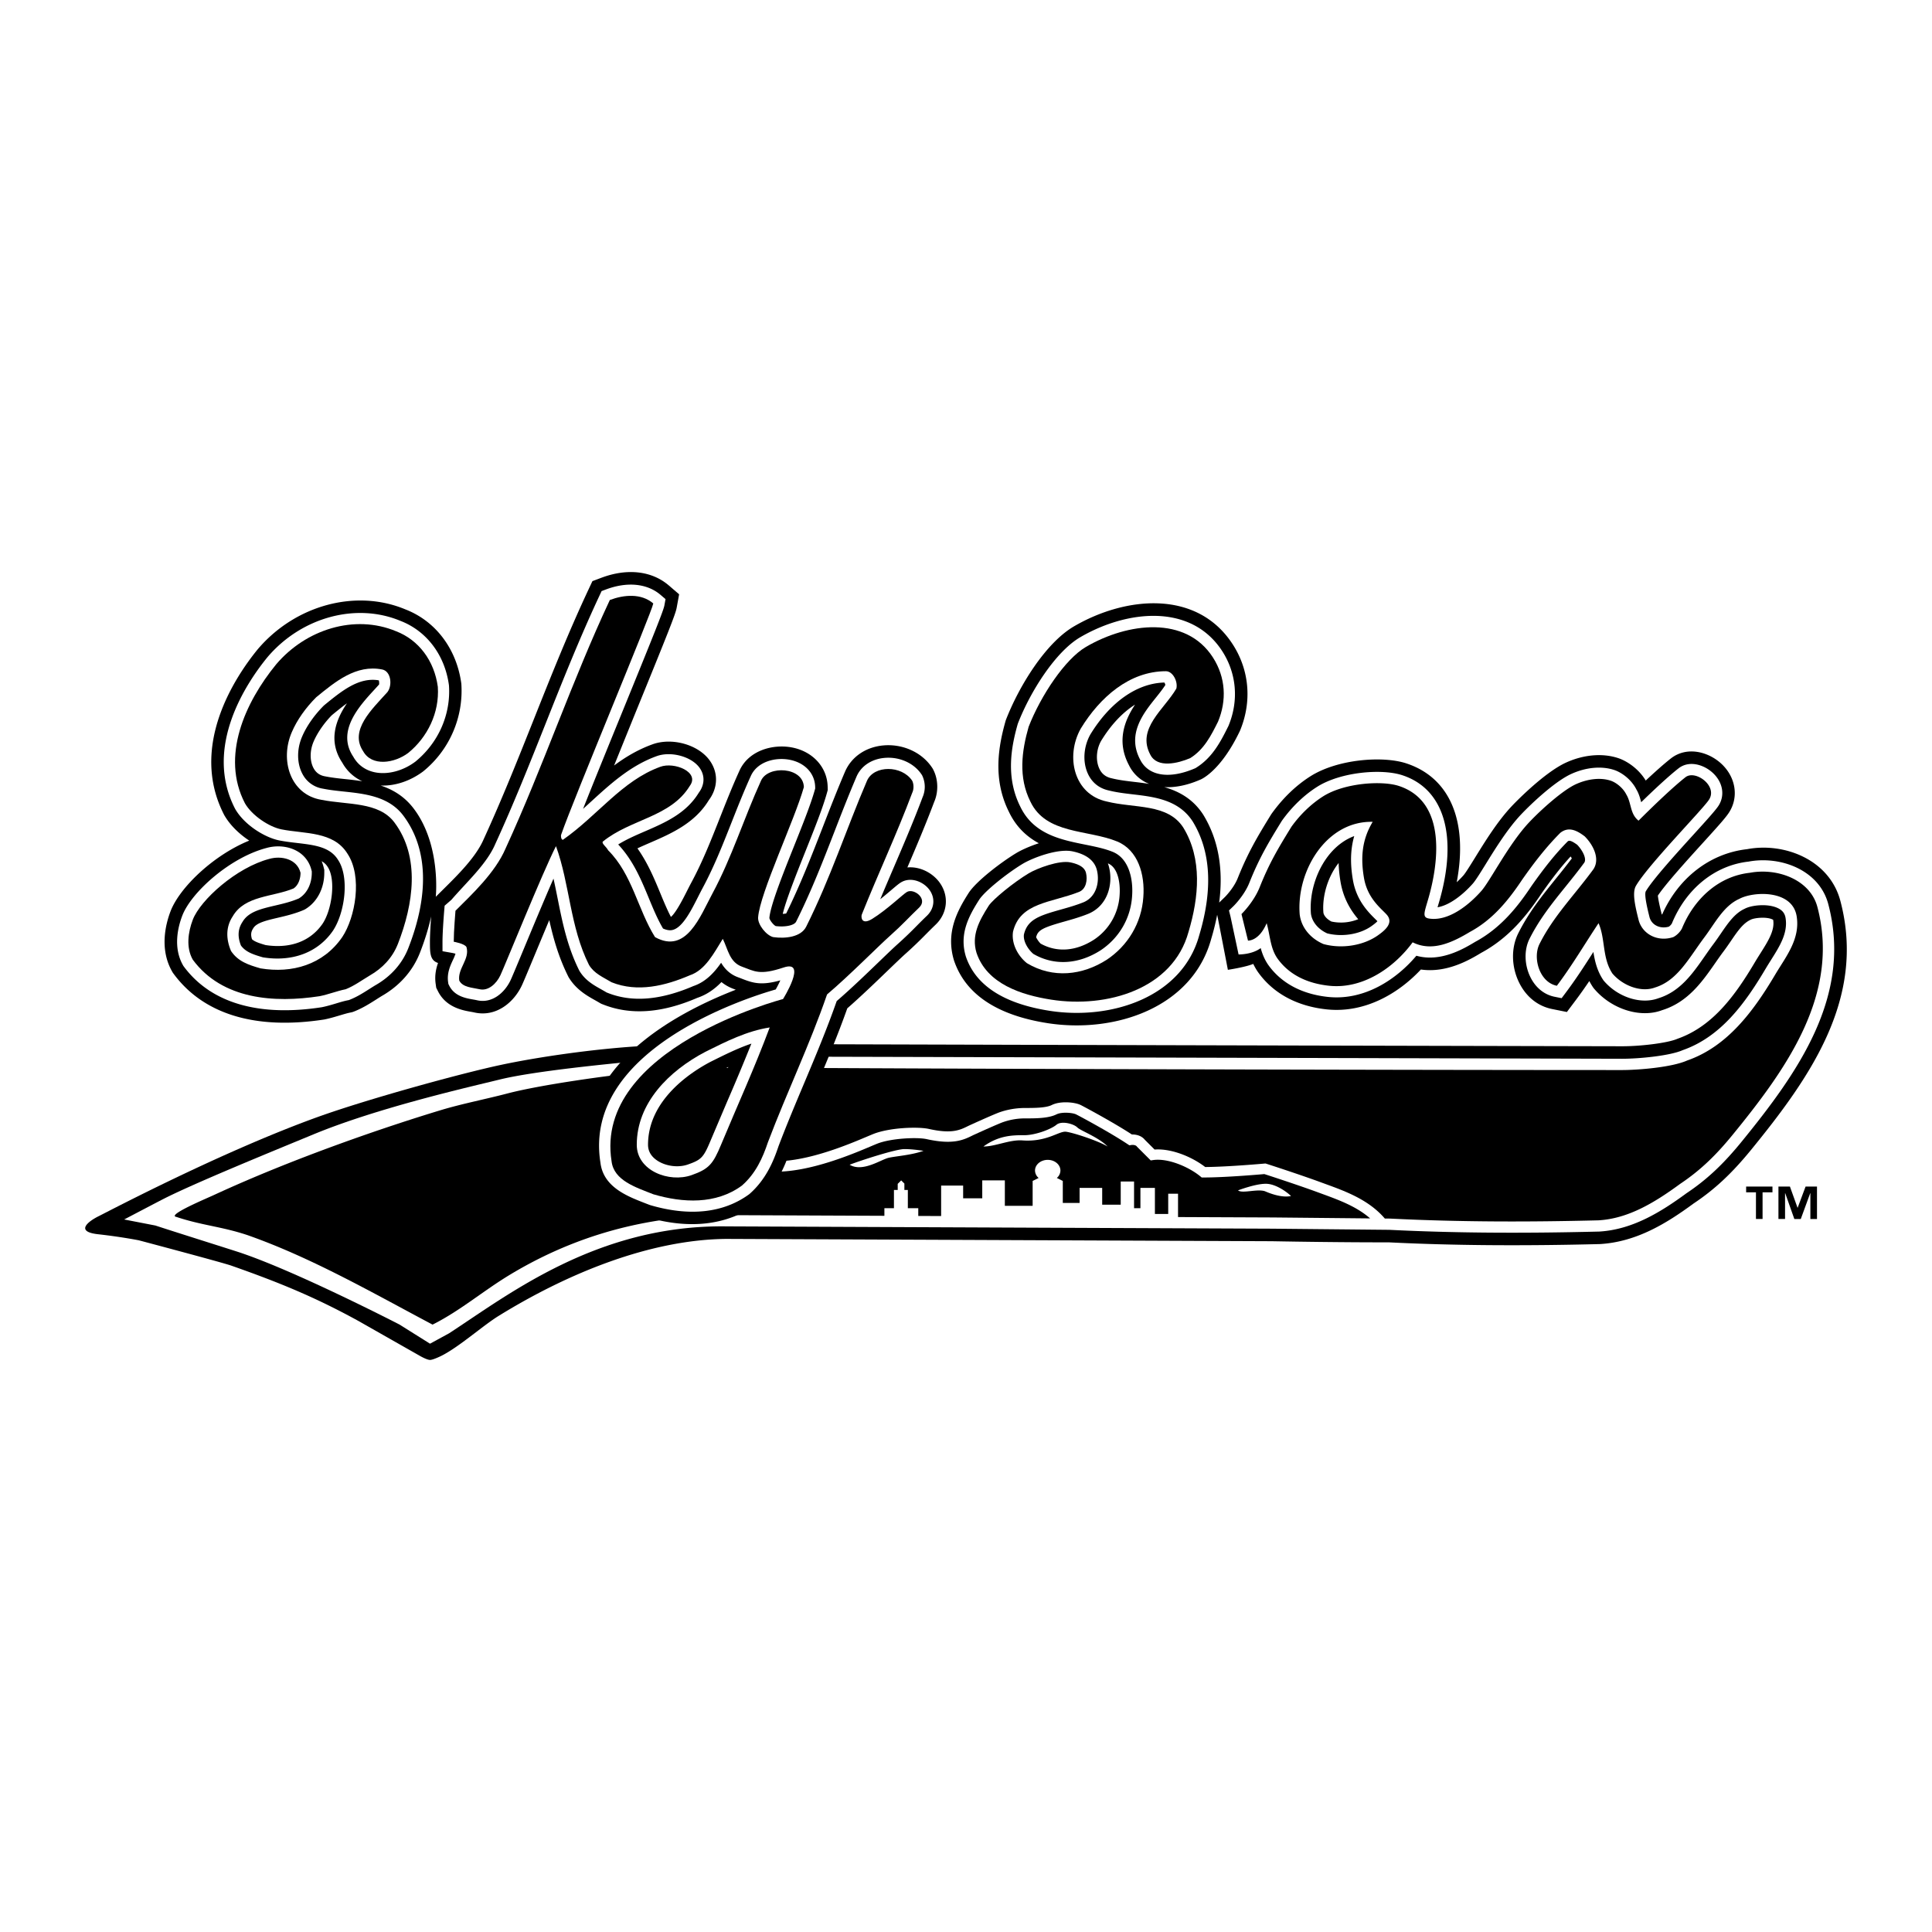
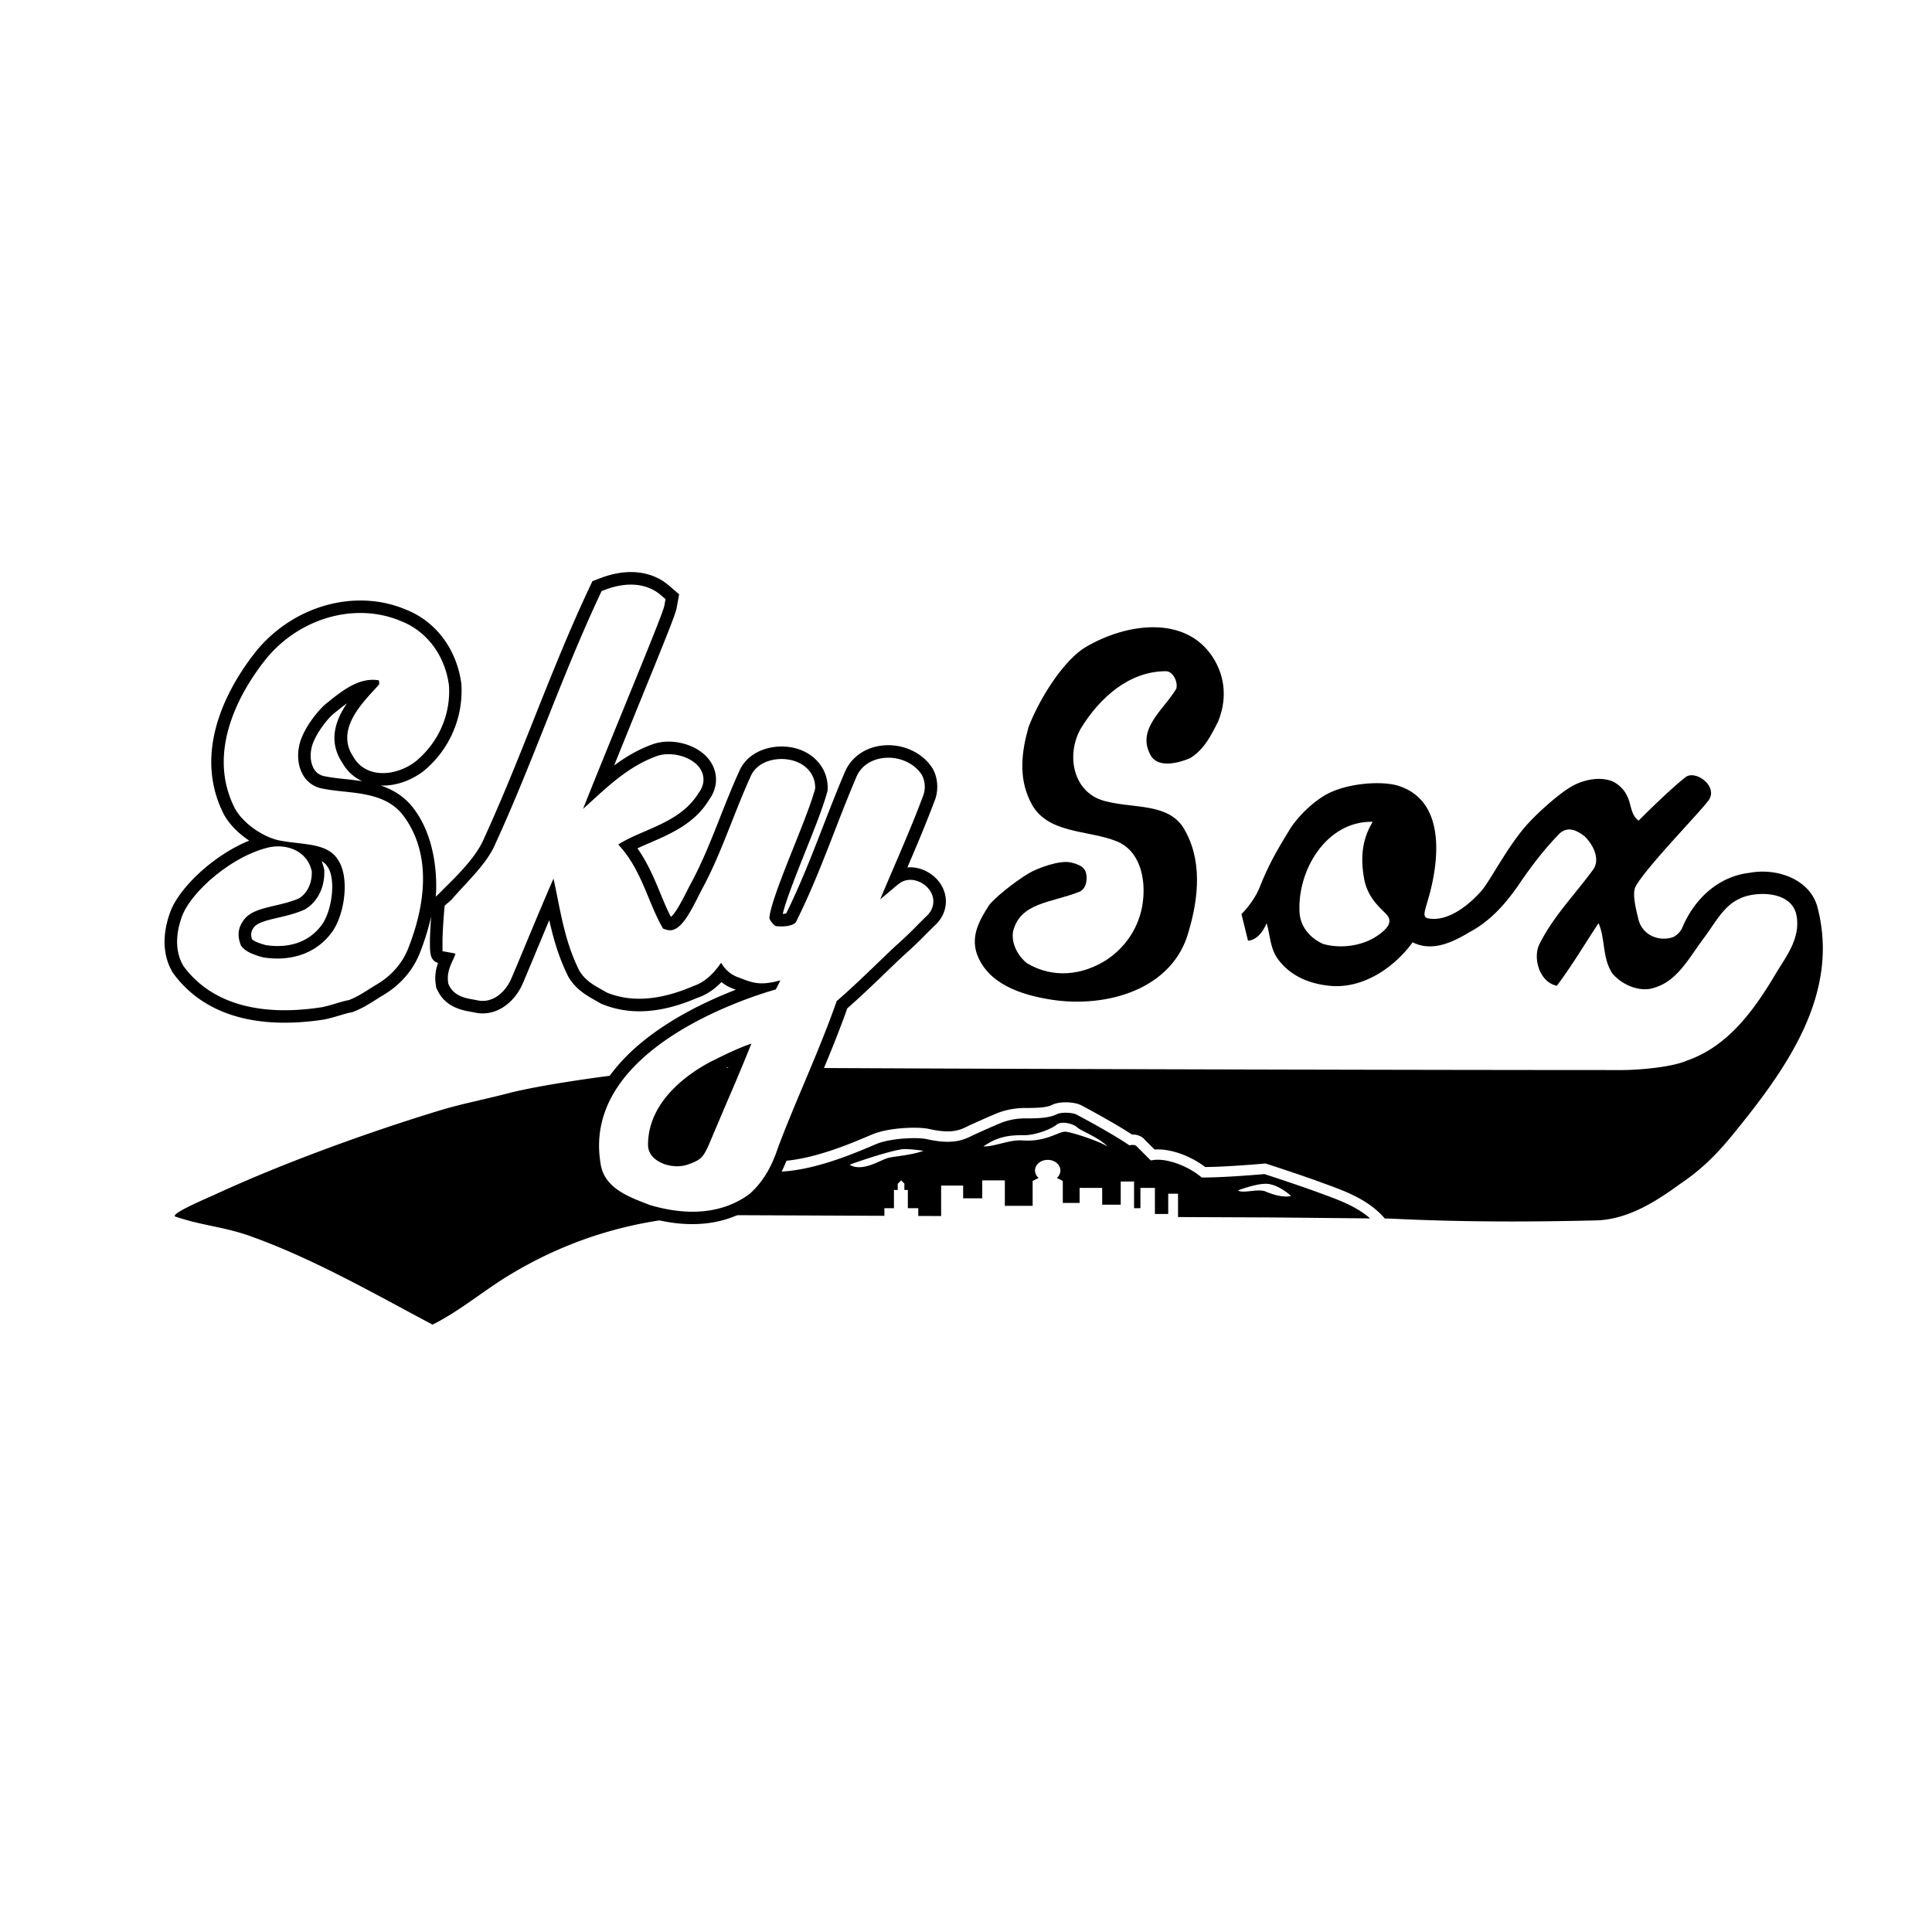
<svg xmlns="http://www.w3.org/2000/svg" width="2500" height="2500" viewBox="0 0 192.756 192.756">
  <g fill-rule="evenodd" clip-rule="evenodd">
    <path fill="#fff" d="M0 0h192.756v192.756H0V0z" />
-     <path d="M183.637 89.972c-1.047-4.191-5.611-5.953-9.324-5.25-3.705.412-6.865 2.868-8.482 6.521-.041-.023-.047-.045-.051-.058-.271-1.088-.355-1.594-.375-1.83.791-1.188 3.021-3.643 4.529-5.302 1.432-1.576 2.195-2.423 2.539-2.94 1.029-1.542.725-3.565-.74-4.92-1.299-1.202-3.447-1.765-5.039-.515-.729.574-1.639 1.392-2.498 2.198-.734-1.213-1.906-1.958-2.74-2.236-1.553-.518-3.449-.358-5.199.438-2.271 1.033-5.268 4.181-5.393 4.314-1.438 1.517-2.688 3.54-3.691 5.165-.424.685-.951 1.537-1.158 1.771a9.981 9.981 0 0 1-.678.693c1.148-6.075-.66-10.437-5.049-11.865-2.342-.763-6.838-.42-9.543 1.291-1.449.917-2.787 2.205-3.916 3.795-1.402 2.278-2.314 3.806-3.346 6.387-.4.997-1.266 1.86-1.266 1.86l-.58.561c.441-3.374-.086-6.308-1.586-8.761-1.016-1.581-2.434-2.344-3.898-2.759 1.061.061 2.264-.17 3.531-.714l.08-.034s1.99-.759 3.949-4.875c1.207-2.898.945-6.038-.719-8.613-3.559-5.512-10.707-4.798-15.842-1.802-2.826 1.648-5.49 5.957-6.807 9.372-.721 2.52-1.334 5.835.309 9.122.729 1.536 1.799 2.5 2.99 3.146-.955.31-1.785.699-2.238.972-1.473.883-4.016 2.813-4.769 3.996-1.143 1.796-2.293 3.941-1.463 6.705 1.124 3.371 4.265 5.482 9.339 6.275 6.691 1.045 14.453-1.523 16.334-8.424.246-.818.441-1.614.59-2.389.047.184 1.068 5.493 1.068 5.493s1.732-.26 2.533-.59c.121.254.266.51.436.766 1.506 2.15 3.891 3.455 6.896 3.771 3.824.402 7.176-1.609 9.391-3.979 2.621.381 4.947-1.017 6.023-1.666 2.844-1.531 4.646-3.868 6.021-5.929 1.062-1.52 1.982-2.69 2.896-3.684.049.072.088.138.119.197a76.92 76.92 0 0 1-1.561 1.983c-1.404 1.741-2.73 3.386-3.787 5.498-.719 1.44-.688 3.314.084 4.892.697 1.426 1.871 2.367 3.307 2.654l1.465.295.898-1.197c.475-.633.916-1.264 1.34-1.891.1.191.211.381.336.57l.039.057s.041.062.084.113l.051.059c1.746 2.037 4.613 2.914 6.744 2.109 2.584-.795 4.023-2.859 5.293-4.682.275-.397.561-.807.85-1.19.266-.355.512-.715.75-1.063.639-.937 1.191-1.746 1.955-2.092.348-.189 1.572-.322 2.172-.028a.562.562 0 0 1 .068.037c0 .006.002.011.004.021.166 1.035-.498 2.089-1.268 3.311-.168.263-.338.535-.514.827-1.932 3.269-4.195 6.458-7.764 7.708-.965.43-3.719.754-5.533.748-41.006-.084-79.744-.201-79.744-.201-7.504-.125-13.67-.041-17.434.146-5.201.26-11.125 1.156-14.65 1.908-4.074.865-13.38 3.432-18.291 5.199-9.622 3.469-20.856 9.4-21.871 9.902-1.014.502-2.401 1.541-.061 1.801 2.341.26 4.074.607 4.074.607s8.065 2.139 9.189 2.514c4.708 1.654 8.342 3.125 12.743 5.547l6.053 3.438s.73.434 1.068.434c.303 0 1.114-.402 1.114-.402 1.786-.893 4.141-3.012 5.721-3.988 7.021-4.334 15.175-7.607 22.702-7.684l54.43.23c6.977.129 11.689.113 11.689.113 6.283.314 13.16.371 21.062.172 3.658-.215 6.666-2.082 9.324-4.035 2.104-1.4 3.814-2.994 5.723-5.328 5.914-7.244 11.474-15.127 8.963-24.786zm-71.936-.623a5.73 5.73 0 0 1-2.557 4.404c-1.807 1.161-3.688 1.296-5.318.393-.277-.27-.439-.614-.453-.628.166-.705.609-.954 2.789-1.567.762-.214 1.547-.435 2.363-.759 1.969-.779 2.557-2.947 2.121-4.687a3.122 3.122 0 0 0-.111-.364l.02.007c.996.415 1.24 1.977 1.146 3.201zm-.785-11.698c-.596-.125-1.002-.447-1.246-.985-.367-.812-.287-1.903.182-2.739.986-1.616 2.152-2.848 3.391-3.626-1.039 1.568-1.881 3.654-.602 6.05a3.77 3.77 0 0 0 2.014 1.857 35.818 35.818 0 0 0-1.479-.196c-.781-.092-1.522-.179-2.26-.361zm21.922 14.291c-.451-.231-.762-.587-.803-.891-.135-1.697.467-3.621 1.52-4.95.016.608.08 1.239.193 1.899.291 1.699 1.062 2.89 1.762 3.709a4.569 4.569 0 0 1-2.672.233z" />
    <path d="M104.705 100.846c6.143.961 13.252-1.334 14.947-7.548 1.371-4.57 1.156-8.375-.652-11.333-1.396-2.174-3.826-2.46-5.969-2.712-.824-.097-1.602-.188-2.373-.38-1.242-.261-1.842-1.064-2.125-1.692-.535-1.18-.43-2.689.252-3.904 1.977-3.234 4.66-5.113 7.385-5.18a.767.767 0 0 1 .098.244c-.268.416-.609.845-.969 1.294-1.223 1.528-2.896 3.621-1.541 6.16.812 1.628 2.896 1.964 5.434.876l.08-.033.072-.046c1.656-1.034 2.467-2.658 3.217-4.161 1.047-2.513.822-5.231-.613-7.457-3.115-4.823-9.527-4.107-14.166-1.401-2.447 1.427-4.973 5.375-6.236 8.637-.658 2.301-1.223 5.32.238 8.244 1.312 2.771 4.043 3.321 6.453 3.808 1.018.205 1.98.399 2.799.736 1.609.67 2.043 2.725 1.912 4.436-.146 2.186-1.291 4.146-3.127 5.371-2.229 1.433-4.676 1.562-6.727.364-.529-.452-1.027-1.256-.936-1.935.35-1.486 1.498-1.874 3.666-2.483.73-.205 1.484-.417 2.242-.717 1.301-.514 1.674-2.011 1.371-3.224-.238-.951-1.053-1.579-2.42-1.867-1.506-.317-4.02.664-4.971 1.234-1.516.91-3.797 2.716-4.357 3.596-1.04 1.634-1.999 3.413-1.331 5.64.964 2.89 3.773 4.718 8.347 5.433z" fill="#fff" />
    <path d="M182.426 90.275c-.869-3.474-4.779-4.914-7.975-4.312-3.354.373-6.223 2.704-7.643 6.162-.055.11-.188.249-.305.328-.451.129-.9.09-1.273-.114a1.335 1.335 0 0 1-.662-.851c-.162-.648-.541-2.166-.375-2.548.699-1.193 3.078-3.812 4.816-5.725 1.352-1.488 2.129-2.352 2.426-2.794.691-1.037.469-2.368-.551-3.312-.91-.842-2.377-1.267-3.42-.449-1.088.856-2.609 2.294-3.723 3.379-.107-.409-.232-.869-.473-1.264-.502-1.006-1.473-1.705-2.209-1.951-1.258-.419-2.82-.277-4.289.39-1.641.746-3.99 2.966-5.002 4.035-1.348 1.425-2.562 3.387-3.537 4.963-.518.838-1.008 1.628-1.285 1.942-.957 1.081-2.307 2.167-3.523 2.365.016-.05.029-.1.045-.149l.111-.377c1.906-6.551.529-11.281-3.68-12.651-2.074-.676-6.146-.324-8.488 1.159-1.293.817-2.529 2-3.521 3.394-1.367 2.222-2.256 3.71-3.25 6.197-.506 1.263-1.549 2.287-1.557 2.295l-.467.449.156.628.801 3.763s1.33.029 2.207-.636c.146.538.359 1.091.717 1.626 1.291 1.848 3.369 2.971 6.004 3.248 3.645.383 6.836-1.764 8.811-4.11 2.424.681 4.742-.708 5.881-1.393 2.602-1.4 4.293-3.6 5.59-5.546 1.342-1.916 2.465-3.301 3.639-4.48.119-.083.301-.117.939.351.557.582.955 1.402.703 1.781-.596.814-1.225 1.592-1.83 2.345-1.361 1.687-2.646 3.281-3.643 5.272-.541 1.083-.508 2.568.088 3.785.521 1.068 1.385 1.771 2.43 1.98l.695.139.424-.566c1.02-1.359 1.898-2.724 2.744-4.048.143.902.363 1.872.971 2.782l.037.057.045.053c1.416 1.652 3.727 2.369 5.432 1.729 2.172-.668 3.424-2.465 4.633-4.203.283-.405.574-.824.875-1.225.25-.333.488-.682.719-1.018.715-1.047 1.391-2.036 2.389-2.484.646-.353 2.299-.554 3.32-.054.447.22.68.521.754.98.242 1.5-.578 2.799-1.445 4.175-.162.258-.33.523-.494.797-2.051 3.471-4.471 6.865-8.33 8.213-1.258.559-4.318.857-6.045.857l-79.761-.203c-7.46-.125-13.867.004-17.576.352-3.618.34-11.227 1.078-14.66 1.928-2.803.693-12.049 2.773-18.55 5.461-4.352 1.799-12.049 4.941-15.084 6.502-.509.262-3.814 1.994-3.814 1.994l3.121.605c1.367.455 6.928 2.207 8.148 2.602 5.635 1.82 16.21 7.281 16.21 7.281l3.035 1.906 1.907-1.039c5.981-3.9 14.823-10.836 27.647-10.666l54.438.23 11.738.115c6.25.312 13.082.369 20.926.172 3.334-.195 6.174-1.969 8.707-3.826 1.992-1.33 3.621-2.848 5.447-5.08 5.706-6.995 11.081-14.589 8.714-23.693zm-45.602 2.129c-1.154.817-2.916 1.101-4.412.718-.912-.416-1.52-1.165-1.621-1.971-.178-2.231.678-4.699 2.18-6.287.496-.522 1.209-1.104 2.141-1.448-.377 1.309-.416 2.721-.133 4.374.352 2.045 1.529 3.21 2.234 3.905l.213.214c-.09.1-.264.256-.602.495z" fill="#fff" />
    <path d="M126.898 121.465l9.801.096c-1.346-1.18-3.07-1.82-4.756-2.436l-.486-.178c-1.955-.719-4.77-1.635-5.312-1.809-.629.055-3.938.34-6.066.34h-.186l-.143-.119c-1.172-.959-3.244-1.826-4.684-1.621l-.258.037-.184-.184-1.156-1.156-.025-.025-.023-.029c-.123-.166-.441-.162-.537-.146l-.203.033-.172-.113c-1.734-1.156-4.736-2.77-5.145-2.973-.332-.166-1.426-.27-1.963 0-.803.4-2.088.4-3.121.4a6.597 6.597 0 0 0-2.35.426c-.9.361-2.848 1.252-2.85 1.254-.92.459-1.961.98-4.623.389-.94-.209-3.51-.094-4.901.439-.157.061-.39.16-.686.285-1.784.756-5.962 2.525-9.441 2.525v-.125c-1 1.502-2.206 2.729-3.531 3.582l-.851.879 53.852.229z" />
    <path d="M181.336 90.547c-.693-2.774-3.988-3.988-6.762-3.468-3.121.347-5.549 2.601-6.762 5.548-.174.347-.52.693-.867.867-1.561.52-3.107-.297-3.467-1.734-.346-1.387-.65-2.711-.26-3.38 1.213-2.081 6.588-7.542 7.281-8.582.918-1.378-1.357-3.026-2.34-2.254-1.215.954-3.121 2.774-4.682 4.334-.867-.694-.693-1.734-1.213-2.601-.348-.693-1.041-1.213-1.561-1.387-1.041-.347-2.33-.171-3.469.347-1.271.578-3.385 2.447-4.652 3.785-2.051 2.167-3.9 5.866-4.795 6.877-1.311 1.479-3.324 3.034-5.201 2.745-.707-.108-.494-.569-.088-1.965.926-3.178 2.023-9.65-2.947-11.269-1.682-.547-5.418-.303-7.541 1.04-1.182.748-2.297 1.821-3.164 3.034-1.387 2.254-2.213 3.648-3.164 6.025-.605 1.517-1.82 2.688-1.82 2.688l.65 2.644s1.084.087 1.863-1.734c.348 1.213.348 2.427 1.041 3.468 1.213 1.733 3.104 2.554 5.201 2.774 3.293.346 6.414-1.734 8.322-4.335 1.963.982 3.986 0 5.721-1.041 2.254-1.213 3.814-3.12 5.201-5.201 1.213-1.733 2.426-3.294 3.812-4.681.867-.693 1.734-.174 2.428.347.867.867 1.561 2.254.867 3.294-1.906 2.601-3.988 4.681-5.375 7.455-.693 1.387 0 3.814 1.734 4.162 1.561-2.081 2.773-4.162 4.16-6.242.693 1.561.348 3.468 1.389 5.027 1.039 1.215 2.859 1.908 4.246 1.387 2.254-.693 3.381-2.946 4.941-5.027 1.041-1.387 1.906-3.121 3.467-3.814 1.377-.75 5.289-.953 5.723 1.734.363 2.251-1.041 3.988-2.082 5.721-2.252 3.814-4.854 7.281-8.842 8.67-1.559.693-4.93.953-6.5.953-17.684 0-57.588-.088-79.78-.203-6.935-.115-13.531-.02-17.452.348-3.699.346-10.691 1.328-13.985 2.195-2.074.545-4.535 1.027-6.588 1.646-5.461 1.648-14.65 4.768-22.712 8.496-.786.363-4.68 1.994-3.727 2.168 2.601.865 4.508.953 7.108 1.82 6.415 2.252 12.569 5.807 18.464 8.928 2.774-1.387 5.072-3.391 7.802-5.027 7.944-4.768 15.438-5.799 21.177-5.889a8.913 8.913 0 0 0 1.759-.883l3.531-3.646v-.852c3.269 0 7.31-1.711 9.036-2.443.305-.127.545-.23.717-.297 1.632-.627 4.418-.725 5.501-.484 2.3.512 3.092.115 3.946-.311.081-.037 1.99-.912 2.914-1.281.375-.15 1.395-.5 2.736-.5.875 0 2.072 0 2.656-.293.869-.434 2.316-.287 2.893 0 .406.203 3.314 1.766 5.105 2.939.398-.012.969.098 1.32.566l-.049-.057.992.992c1.695-.123 3.744.736 5.049 1.744 2.275-.016 5.873-.34 5.91-.344l.105-.008.102.031c.033.01 3.271 1.053 5.453 1.857l.482.176c2.018.734 4.283 1.576 5.871 3.428l.518.004c6.934.348 13.869.348 20.803.174 2.947-.174 5.549-1.734 8.148-3.641 2.082-1.387 3.641-2.947 5.201-4.855 5.38-6.586 10.755-14.039 8.501-22.709zm-43.863 2.774c-1.387.982-3.525 1.388-5.432.867-1.213-.52-2.195-1.561-2.369-2.947-.348-4.334 2.658-9.362 7.281-9.247-1.041 1.734-1.23 3.492-.867 5.605.348 2.023 1.676 3.005 2.254 3.641.777.856-.235 1.633-.867 2.081z" />
    <path d="M104.879 99.736c-2.957-.463-6.414-1.561-7.455-4.681-.519-1.734.256-3.176 1.215-4.682.404-.635 2.5-2.344 3.986-3.236.867-.52 3.062-1.329 4.162-1.098.535.113 1.387.347 1.561 1.04.172.693.027 1.622-.693 1.907-2.775 1.099-5.895 1.04-6.59 3.987-.172 1.214.521 2.428 1.389 3.121 2.6 1.562 5.547 1.214 7.975-.346 2.08-1.387 3.467-3.641 3.641-6.242.174-2.254-.521-4.681-2.602-5.548-2.947-1.213-7.107-.693-8.668-3.988-1.213-2.427-.867-5.027-.174-7.455 1.215-3.121 3.641-6.761 5.723-7.975 4.195-2.448 9.969-3.121 12.656 1.04 1.305 2.023 1.387 4.334.52 6.415-.693 1.387-1.387 2.774-2.773 3.641-1.215.521-3.295 1.041-3.988-.347-1.387-2.601 1.387-4.508 2.6-6.588.174-.693-.346-1.734-1.039-1.734-3.641 0-6.588 2.6-8.496 5.721-1.561 2.774-.693 6.588 2.602 7.281 2.773.694 6.066.174 7.629 2.602 1.906 3.12 1.559 6.934.52 10.401-1.564 5.723-8.152 7.632-13.701 6.764z" />
    <path fill="#fff" d="M90.576 118.721h-.346v-.637l-.318-.316-.347.345v.608h-.376v1.82h-.953v1.213h3.38v-1.213h-1.04v-1.82zM116.553 119.096v2.023h-1.328v-2.602h-1.445v2.023h-.635v-2.66h-1.33v2.312h-1.85v-1.676h-2.254v1.502h-1.676v-2.195l-.596-.299a.975.975 0 0 0 .359-.74c0-.588-.566-1.064-1.266-1.064s-1.268.477-1.268 1.064a.98.98 0 0 0 .361.74l-.598.299v2.484h-2.773v-2.541H98v1.791h-1.907v-1.271h-2.196v3.352h2.196v-.115H99.908v.289h7.686v-.117h.115v.174h2.254v-.174h1.85v.059h.982v.174h1.502v-.115h.926v-.174h1.328v.346h.982v-2.889h-.98zM84.768 116.205c1.127-.432 4.595-1.561 5.462-1.561.866 0 1.906.174 1.906.174-1.213.434-2.687.521-3.467.693-.78.175-2.6 1.475-3.901.694zM98.117 114.387c1.215 0 2.605-.701 3.902-.607 2.426.174 3.641-.953 4.334-.867s3.119.867 4.16 1.475c-.953-.955-2.688-1.561-3.033-1.908-.348-.348-1.561-.693-2.08-.26-.521.434-2.082 1.039-3.209 1.039s-2.513-.001-4.074 1.128zM123.518 118.764s1.936-.742 2.947-.65c.953.086 1.992.867 2.34 1.213-.998.217-2.297-.346-2.602-.477-.779-.26-2.254.259-2.685-.086z" />
    <path d="M93.723 88.022c-.693-.938-1.943-1.594-3.195-1.477.906-2.114 1.83-4.29 2.673-6.531.435-.99.412-2.221-.069-3.184l-.032-.062s-.035-.07-.073-.128l-.043-.065c-1.003-1.504-2.896-2.37-4.824-2.206-1.749.149-3.181 1.11-3.837 2.587-.796 1.858-1.523 3.729-2.225 5.537-1.106 2.848-2.251 5.789-3.66 8.644a2.011 2.011 0 0 1-.343.04c.326-1.391 1.439-4.178 2.281-6.285.873-2.183 1.697-4.245 2.112-5.724l.046-.165.051-.184-.005-.189-.005-.171c-.055-1.914-1.474-3.473-3.531-3.879-1.938-.382-4.373.298-5.275 2.329-.715 1.573-1.335 3.143-1.935 4.661-.896 2.268-1.742 4.411-2.849 6.465-.159.296-.312.598-.473.917-.334.662-1.076 2.125-1.575 2.528-.382-.733-.712-1.527-1.056-2.36-.594-1.436-1.25-3.019-2.284-4.479.396-.186.809-.366 1.234-.55 2.102-.911 4.485-1.943 5.886-4.257.943-1.259.961-2.801.045-4.023-1.165-1.555-3.781-2.256-5.701-1.536-1.425.519-2.661 1.258-3.792 2.099l1.969-4.866c3.563-8.735 4.163-10.26 4.274-10.877l.116-.634.128-.705-.544-.466-.489-.42c-1.693-1.451-4.14-1.731-6.711-.767l-.429.161-.477.179-.216.46-.194.415c-1.998 4.268-3.735 8.635-5.416 12.858-1.56 3.923-3.174 7.979-5.019 12.005-.757 1.767-2.554 3.546-4 4.977l-.494.49-.29.288s.548-5.226-2.236-8.844c-.909-1.181-2.05-1.858-3.264-2.256 1.421.059 2.949-.438 4.255-1.419a10.36 10.36 0 0 0 3.796-8.737c-.464-3.479-2.569-6.259-5.6-7.424-4.925-2.052-10.968-.422-14.711 3.981-2.194 2.684-6.917 9.662-3.344 16.549.583 1.02 1.504 1.892 2.493 2.546-3.574 1.45-6.946 4.684-7.85 7.046-.491 1.284-1.123 3.772.156 6.012l.032.057s.037.064.076.117l.044.059c2.983 4.037 8.161 5.615 15.028 4.557.542-.109 1.038-.258 1.517-.4.391-.117.76-.229 1.084-.293l.101-.02s.113-.023.208-.062l.107-.041c.829-.332 1.517-.77 2.124-1.154.21-.135.426-.271.599-.377 1.785-1.02 3.1-2.512 3.806-4.315.488-1.248.86-2.456 1.119-3.622-.053.729-.122 1.815-.122 2.526 0 1.104.002 1.862.807 2.117-.202.572-.352 1.273-.234 2.09l.025.182.029.199.09.182.082.162c.811 1.623 2.482 1.916 3.286 2.057.125.021.244.043.319.061 2.179.508 3.964-.984 4.765-2.688.17-.361.619-1.439 1.298-3.072.425-1.021.927-2.228 1.44-3.449.407 1.84.938 3.732 1.924 5.69.743 1.238 1.829 1.848 2.622 2.293.157.088.306.172.445.254l.077.047s.086.051.17.086l.093.035c2.768 1.109 5.886.885 9.432-.645 1.019-.34 1.806-.945 2.413-1.578.367.293.775.525 1.227.689.068.025.135.051.202.078-6.046 2.342-16.278 7.783-14.75 17.385.369 3.17 3.377 4.342 5.171 5.039.149.061.507.201.676.256 4.315 1.27 8.116.824 11.073-1.355 1.877-1.643 2.735-3.711 3.256-5.279.796-2.098 1.674-4.182 2.522-6.199 1.081-2.568 2.196-5.221 3.18-7.992 1.365-1.193 2.876-2.648 3.997-3.729.776-.747 1.447-1.393 1.882-1.779a41.286 41.286 0 0 0 1.938-1.858c.331-.333.644-.647.983-.971 1.22-1.16 1.378-2.905.388-4.244zM32.19 92.151c-1.21 1.76-3.231 2.518-5.694 2.139-.703-.205-1.12-.359-1.354-.584-.168-.522-.056-.814.129-1.097.318-.545 1.311-.778 2.462-1.048.804-.188 1.635-.384 2.47-.731l.1-.042s.111-.046.202-.107l.101-.067c1.095-.731 1.749-2.052 1.749-3.534V86.788l-.037-.149-.033-.134a4.427 4.427 0 0 0-.194-.583c.253.142.451.324.601.566.842 1.265.426 4.27-.502 5.663zm2.242-14.421c-.683-.073-1.327-.142-1.979-.271-.536-.089-.918-.356-1.168-.817-.389-.718-.385-1.762.011-2.67.383-.892 1.077-1.877 1.816-2.621.521-.427 1.02-.834 1.504-1.184-1.139 1.677-1.902 3.783-.464 5.928a4.338 4.338 0 0 0 1.99 1.849 32.444 32.444 0 0 0-1.71-.214zm35.318 35.571c-.569 1.367-.569 1.367-1.542 1.707-.604.211-1.456.09-1.982-.283-.298-.213-.323-.377-.323-.512 0-3.838 3.887-6.289 5.538-7.154.414-.207.82-.41 1.223-.605-.412.98-.831 1.955-1.262 2.959-.001-.001-1.649 3.88-1.652 3.888z" />
    <path d="M92.719 88.764c-.583-.788-1.812-1.301-2.78-.756-.229.128-.48.339-1.026.803-.319.271-.695.589-1.091.905.439-1.049.885-2.092 1.323-3.112.985-2.296 2.004-4.669 2.917-7.105l-.046.108a2.601 2.601 0 0 0 0-2.218l-.032-.062-.039-.058c-.754-1.132-2.198-1.782-3.679-1.655-1.289.109-2.331.791-2.796 1.836-.787 1.838-1.51 3.698-2.208 5.497-1.149 2.959-2.338 6.019-3.832 9.006-.186.373-1.07.561-2.036.442-.229-.111-.598-.577-.633-.805.102-1.267 1.352-4.396 2.456-7.159.86-2.151 1.672-4.184 2.069-5.599l.046-.165-.004-.171c-.039-1.339-1.029-2.394-2.525-2.689-1.452-.286-3.258.182-3.897 1.621-.702 1.544-1.316 3.099-1.91 4.603-.91 2.304-1.769 4.479-2.911 6.599-.152.282-.3.576-.458.888-.665 1.314-1.492 2.95-2.457 3.246-.116.036-.439.134-1.02-.124-.55-.937-.976-1.961-1.422-3.041-.764-1.846-1.554-3.751-3.051-5.345.812-.505 1.715-.898 2.658-1.306 2.025-.877 4.121-1.785 5.384-3.861.606-.81.624-1.753.045-2.525-.832-1.109-2.874-1.637-4.275-1.111-2.602.946-4.589 2.763-6.512 4.521-.265.243-.533.487-.805.731 1.034-2.615 2.533-6.29 3.91-9.664 3.173-7.777 4.11-10.116 4.203-10.628l.115-.634-.489-.419c-1.337-1.146-3.328-1.346-5.46-.545l-.429.16-.194.415c-1.982 4.235-3.713 8.584-5.386 12.791-1.566 3.937-3.186 8.008-5.031 12.035-.853 1.99-2.796 3.729-4.371 5.557l-.68.592-.035.411c-.007.086-.177 2.112-.177 3.187 0 0 0 .944.002.944l.93.163c.115.02.246.051.364.085a4.567 4.567 0 0 1-.255.622c-.271.585-.609 1.312-.48 2.218l.026.18.082.162c.53 1.061 1.646 1.256 2.385 1.385.143.025.277.049.388.074 1.5.352 2.765-.752 3.352-2.002.158-.336.626-1.461 1.275-3.02.879-2.112 2.051-4.931 3.005-7.112.148.654.282 1.321.418 2.004.471 2.352.957 4.783 2.163 7.187.572.955 1.417 1.428 2.163 1.846.166.094.321.182.477.273l.077.047.083.033c2.443.977 5.276.748 8.574-.67 1.226-.41 2.086-1.344 2.769-2.326.346.586.853 1.143 1.693 1.449.143.051.278.104.409.156 1.106.43 1.929.676 3.805.15-.126.283-.286.602-.461.91-3.015.863-19.271 6.061-17.487 17.273.281 2.424 2.655 3.348 4.388 4.023 0 0 .471.186.572.219 3.925 1.154 7.322.797 9.898-1.098 1.64-1.436 2.399-3.244 2.911-4.781.804-2.119 1.686-4.215 2.539-6.242 1.121-2.662 2.277-5.414 3.265-8.236 1.384-1.191 2.936-2.684 4.197-3.899.786-.757 1.464-1.41 1.917-1.813a39.084 39.084 0 0 0 1.881-1.805c.337-.339.656-.66 1.008-.995.755-.727.852-1.77.238-2.601zM72.55 109.9l-1.648 3.881c-.711 1.705-.923 1.93-2.281 2.404-.982.344-2.264.162-3.117-.443-.563-.4-.85-.914-.85-1.529 0-4.521 4.368-7.297 6.227-8.271 1.389-.693 2.725-1.361 4.086-1.82a221.764 221.764 0 0 1-2.417 5.778zM37.375 68.783c-1.526 1.658-3.832 4.163-2.132 6.707.454.817 1.191 1.355 2.132 1.557 1.277.272 2.822-.123 4.069-1.06 2.292-1.875 3.546-4.691 3.349-7.606-.402-3.02-2.223-5.43-4.842-6.437-4.43-1.846-9.878-.364-13.264 3.62-2.039 2.491-6.437 8.951-3.227 15.138.915 1.601 2.953 2.856 4.396 3.146.579.115 1.18.187 1.762.254 1.775.21 3.31.391 4.112 1.694 1.162 1.744.666 5.296-.512 7.062-1.489 2.167-4.034 3.132-6.986 2.656-1.015-.292-1.73-.547-2.192-1.177-.351-.882-.312-1.657.153-2.357.588-1.008 1.823-1.298 3.254-1.634.755-.177 1.535-.36 2.275-.669l.101-.042.09-.061c.748-.498 1.194-1.431 1.194-2.495v-.138l-.034-.134a2.955 2.955 0 0 0-1.418-1.883c-.869-.501-2.028-.618-3.078-.318-3.638.957-7.499 4.417-8.392 6.753-.412 1.078-.95 3.153.074 4.946l.032.058.039.053c2.69 3.639 7.438 5.051 13.78 4.074.485-.098.952-.236 1.403-.371.419-.127.816-.246 1.198-.322l.101-.02.096-.039c.722-.287 1.33-.676 1.918-1.049.216-.137.439-.279.649-.404 1.533-.877 2.662-2.152 3.262-3.688 2.113-5.399 1.942-9.971-.494-13.219-1.445-1.926-3.835-2.182-5.945-2.407-.711-.076-1.384-.148-2.051-.281a2.779 2.779 0 0 1-2.061-1.455c-.574-1.059-.59-2.495-.039-3.756.449-1.046 1.226-2.152 2.173-3.095 1.786-1.461 3.475-2.843 5.474-2.507.045.136.044.384.021.421l-.44.485z" fill="#fff" />
-     <path d="M71.072 89.16c1.949-3.619 3.121-7.455 4.854-11.269.693-1.56 4.218-1.387 4.276.636-.924 3.294-4.392 10.576-4.565 13.003-.051.713.81 1.791 1.503 1.965 1.213.174 2.773 0 3.294-1.041 2.428-4.854 3.988-9.708 6.068-14.563.693-1.56 3.467-1.56 4.508 0 .173.347.173.867 0 1.214-1.561 4.161-3.399 8.063-5.028 12.136-.087.217-.06 1.113 1.04.434 1.474-.911 3.073-2.466 3.468-2.688.693-.39 2.124.693 1.214 1.561-.957.91-1.69 1.734-2.861 2.773-1.26 1.12-4.075 3.988-6.328 5.896-1.734 5.027-3.988 9.707-5.895 14.736-.521 1.559-1.213 3.119-2.601 4.334-2.601 1.906-5.895 1.732-8.841.865-1.734-.691-3.938-1.367-4.162-3.293-1.792-11.27 17.106-16.182 17.106-16.182s2.485-3.958.058-3.149c-2.41.804-2.89.376-4.161-.087-1.241-.451-1.387-1.733-1.907-2.773-.867 1.387-1.734 3.121-3.294 3.64-2.427 1.041-5.2 1.734-7.801.693-.867-.52-1.734-.867-2.254-1.733-1.907-3.814-1.907-8.033-3.293-11.847-1.33 2.601-5.086 11.905-5.548 12.887-.397.846-1.214 1.59-2.08 1.387-.696-.162-1.676-.174-2.023-.867-.173-1.213 1.069-2.124.722-3.336-.173-.347-1.271-.535-1.271-.535 0-1.041.173-3.092.173-3.092 1.618-1.618 3.958-3.785 4.999-6.212 3.814-8.322 6.588-16.644 10.402-24.792 1.387-.521 3.121-.694 4.335.346-.174.955-7.889 19.332-9.189 23.059-.057.164 0 .52.174.52 3.467-2.427 5.895-5.895 9.709-7.281 1.387-.521 3.987.52 2.946 1.907-1.907 3.121-5.894 3.294-8.668 5.548-.173.173.347.52.52.867 2.427 2.427 2.948 5.895 4.681 8.668 3.12 1.734 4.507-2.081 5.72-4.335zm5.721 13.35c-2.254.348-4.334 1.387-6.415 2.428-3.641 1.906-6.848 5.113-6.848 9.275 0 2.6 3.235 3.812 5.461 3.033 1.756-.615 2.153-1.127 2.947-3.033 1.735-4.162 3.295-7.543 4.855-11.703zM39.692 94.188c-.54 1.379-1.56 2.427-2.773 3.121-.867.52-1.561 1.041-2.427 1.387-.867.174-1.734.521-2.601.693-4.508.693-9.709.348-12.656-3.64-.694-1.214-.472-2.754 0-3.988.751-1.964 4.334-5.201 7.628-6.068 1.214-.347 2.774 0 3.121 1.387 0 .52-.173 1.214-.693 1.56-2.081.867-4.854.694-6.068 2.774-.694 1.04-.694 2.254-.173 3.468.693 1.04 1.734 1.387 2.947 1.733 3.121.52 6.241-.347 8.148-3.121 1.302-1.953 2.04-6.042.521-8.322-1.387-2.254-4.277-1.965-6.588-2.427-1.238-.247-2.947-1.387-3.641-2.601-2.427-4.681 0-10.056 3.121-13.869 2.948-3.468 7.802-5.029 11.962-3.294 2.254.867 3.814 2.947 4.161 5.547.173 2.601-1.04 5.028-2.947 6.588-1.387 1.041-3.641 1.387-4.507-.173-1.387-2.081.866-4.161 2.427-5.895.521-.693.347-2.081-.52-2.254-2.601-.52-4.681 1.214-6.589 2.773-1.04 1.041-1.907 2.254-2.427 3.468-1.214 2.774-.173 6.241 2.947 6.762 2.601.52 5.722.173 7.281 2.254 2.6 3.469 1.906 8.149.346 12.137zM176.838 118.959h-.986v2.658h-.66v-2.658h-.98v-.574h2.627v.574h-.001zm4.443 2.66h-.66v-2.574h-.016l-.941 2.574h-.643l-.91-2.574h-.016v2.572h-.66v-3.232h1.146l.758 2.109h.014l.789-2.109h1.139v3.234z" />
  </g>
</svg>